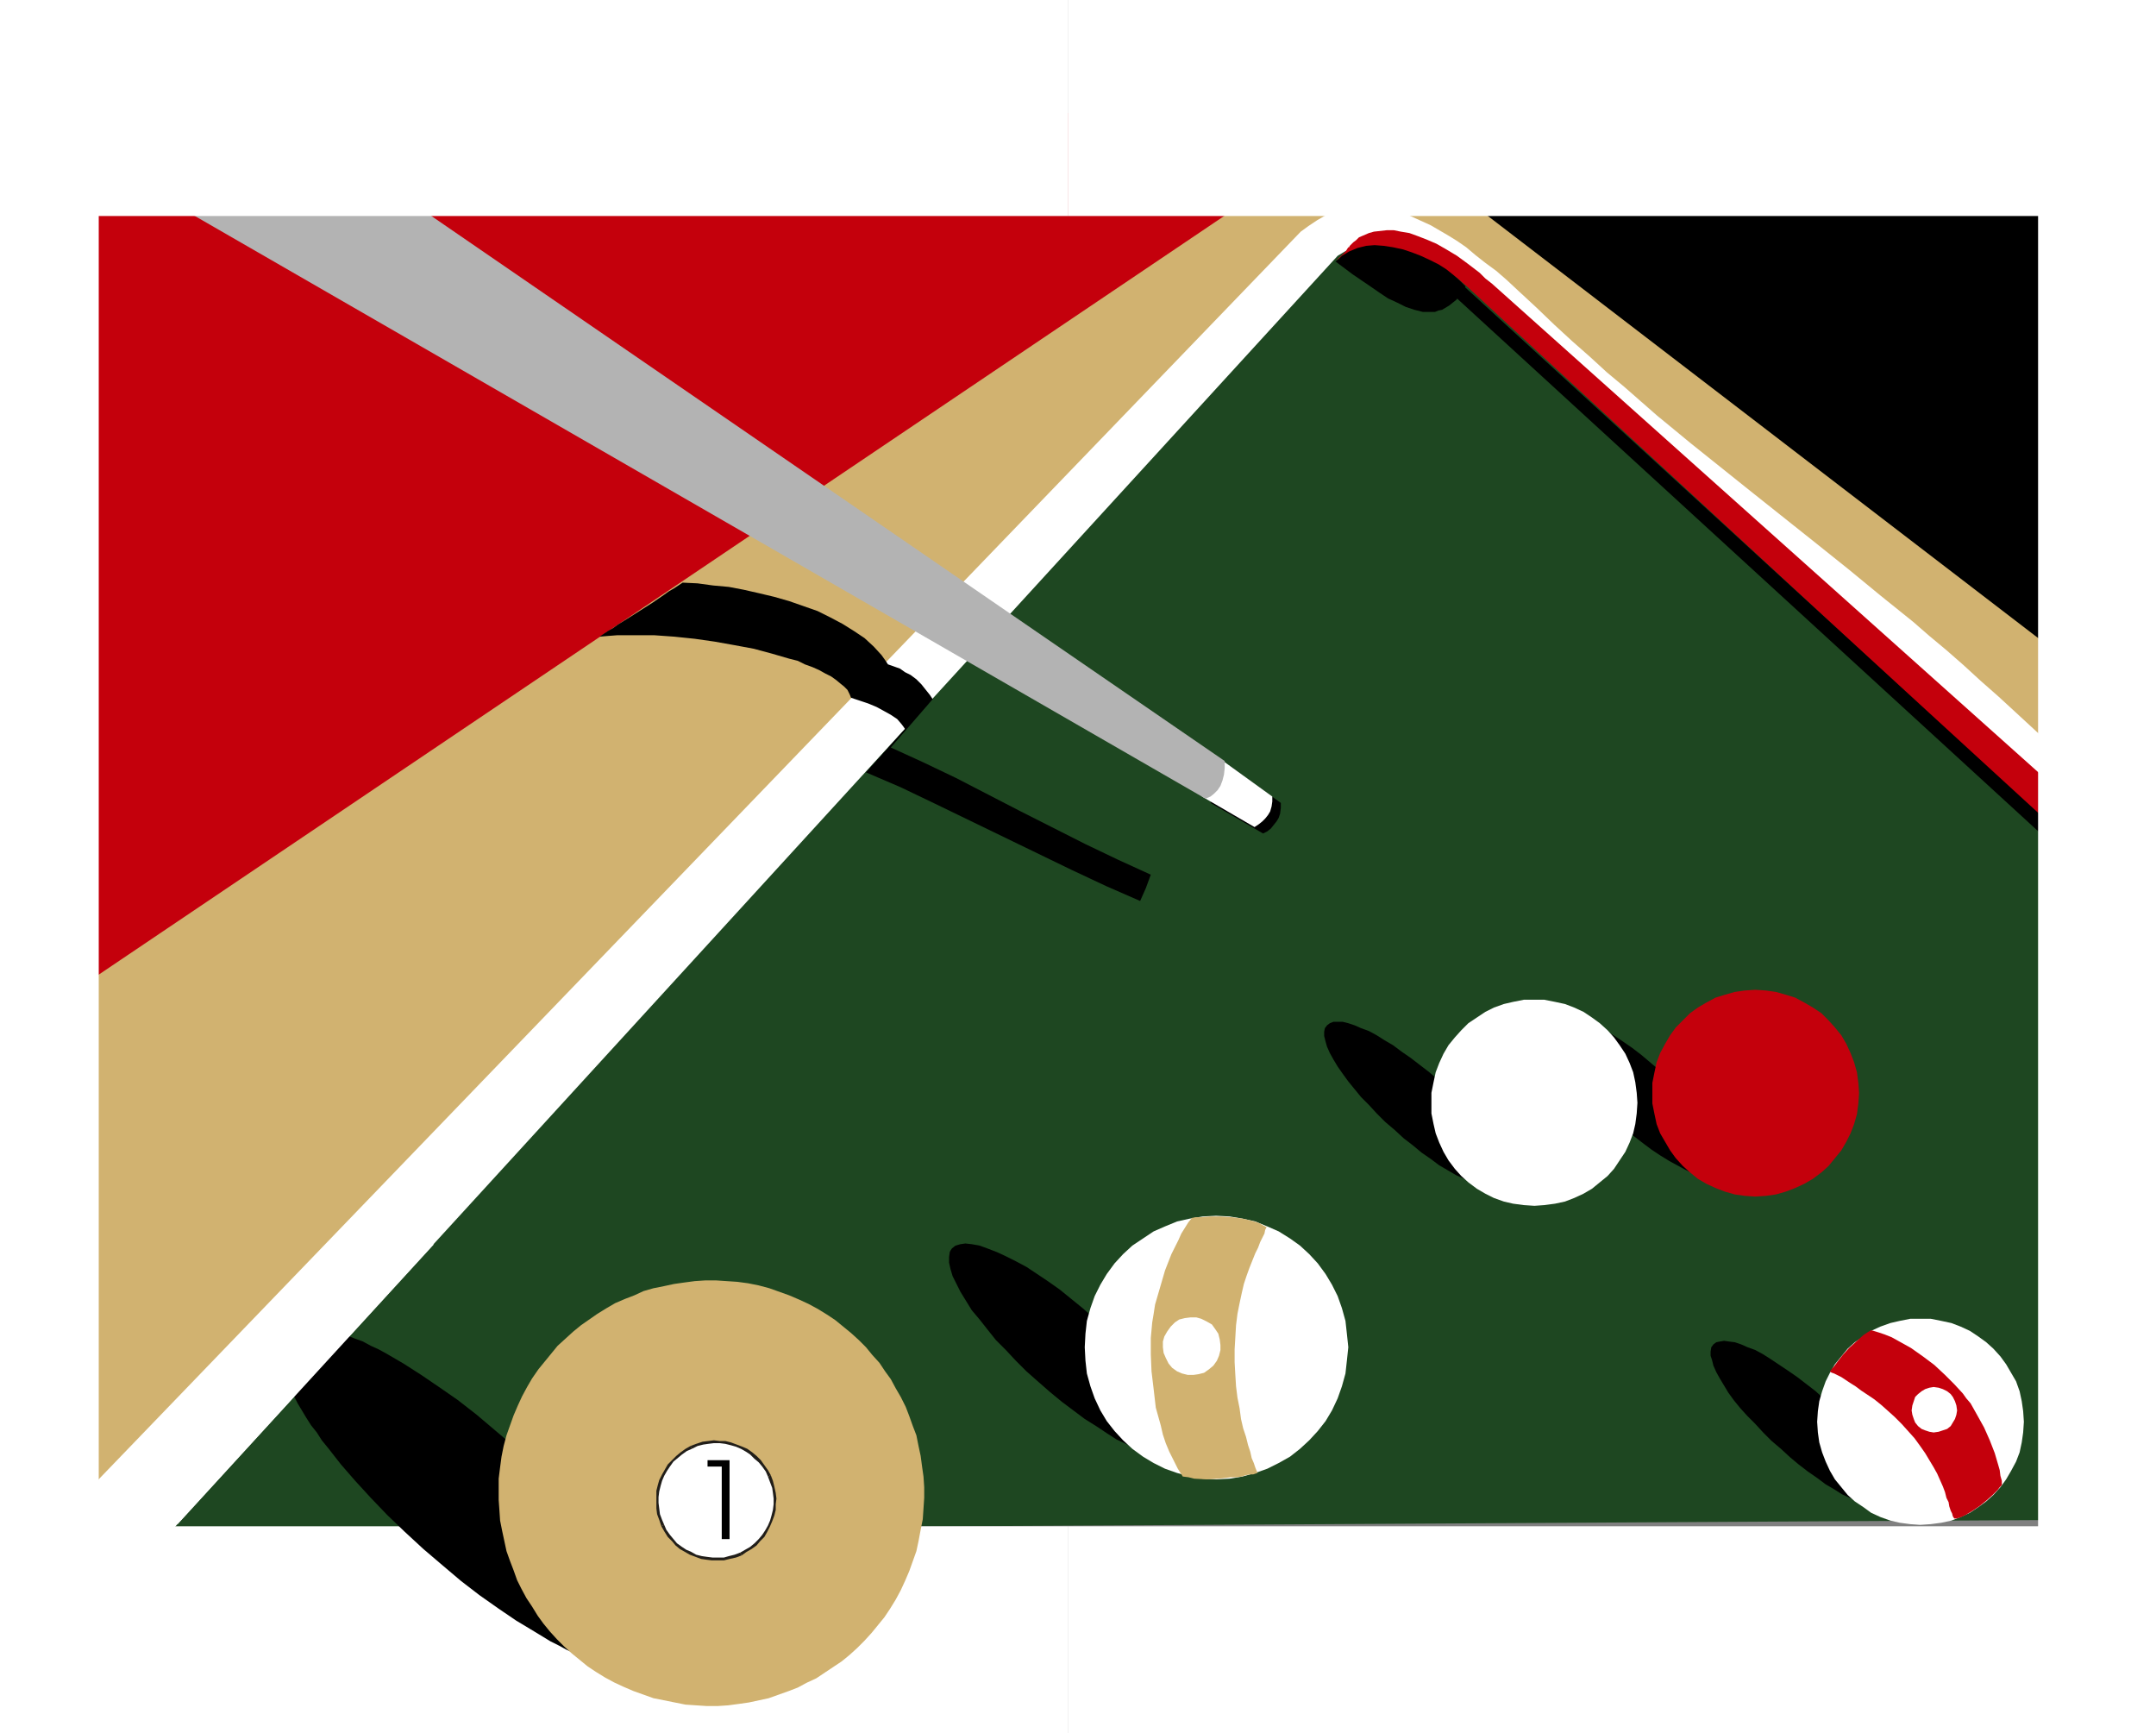
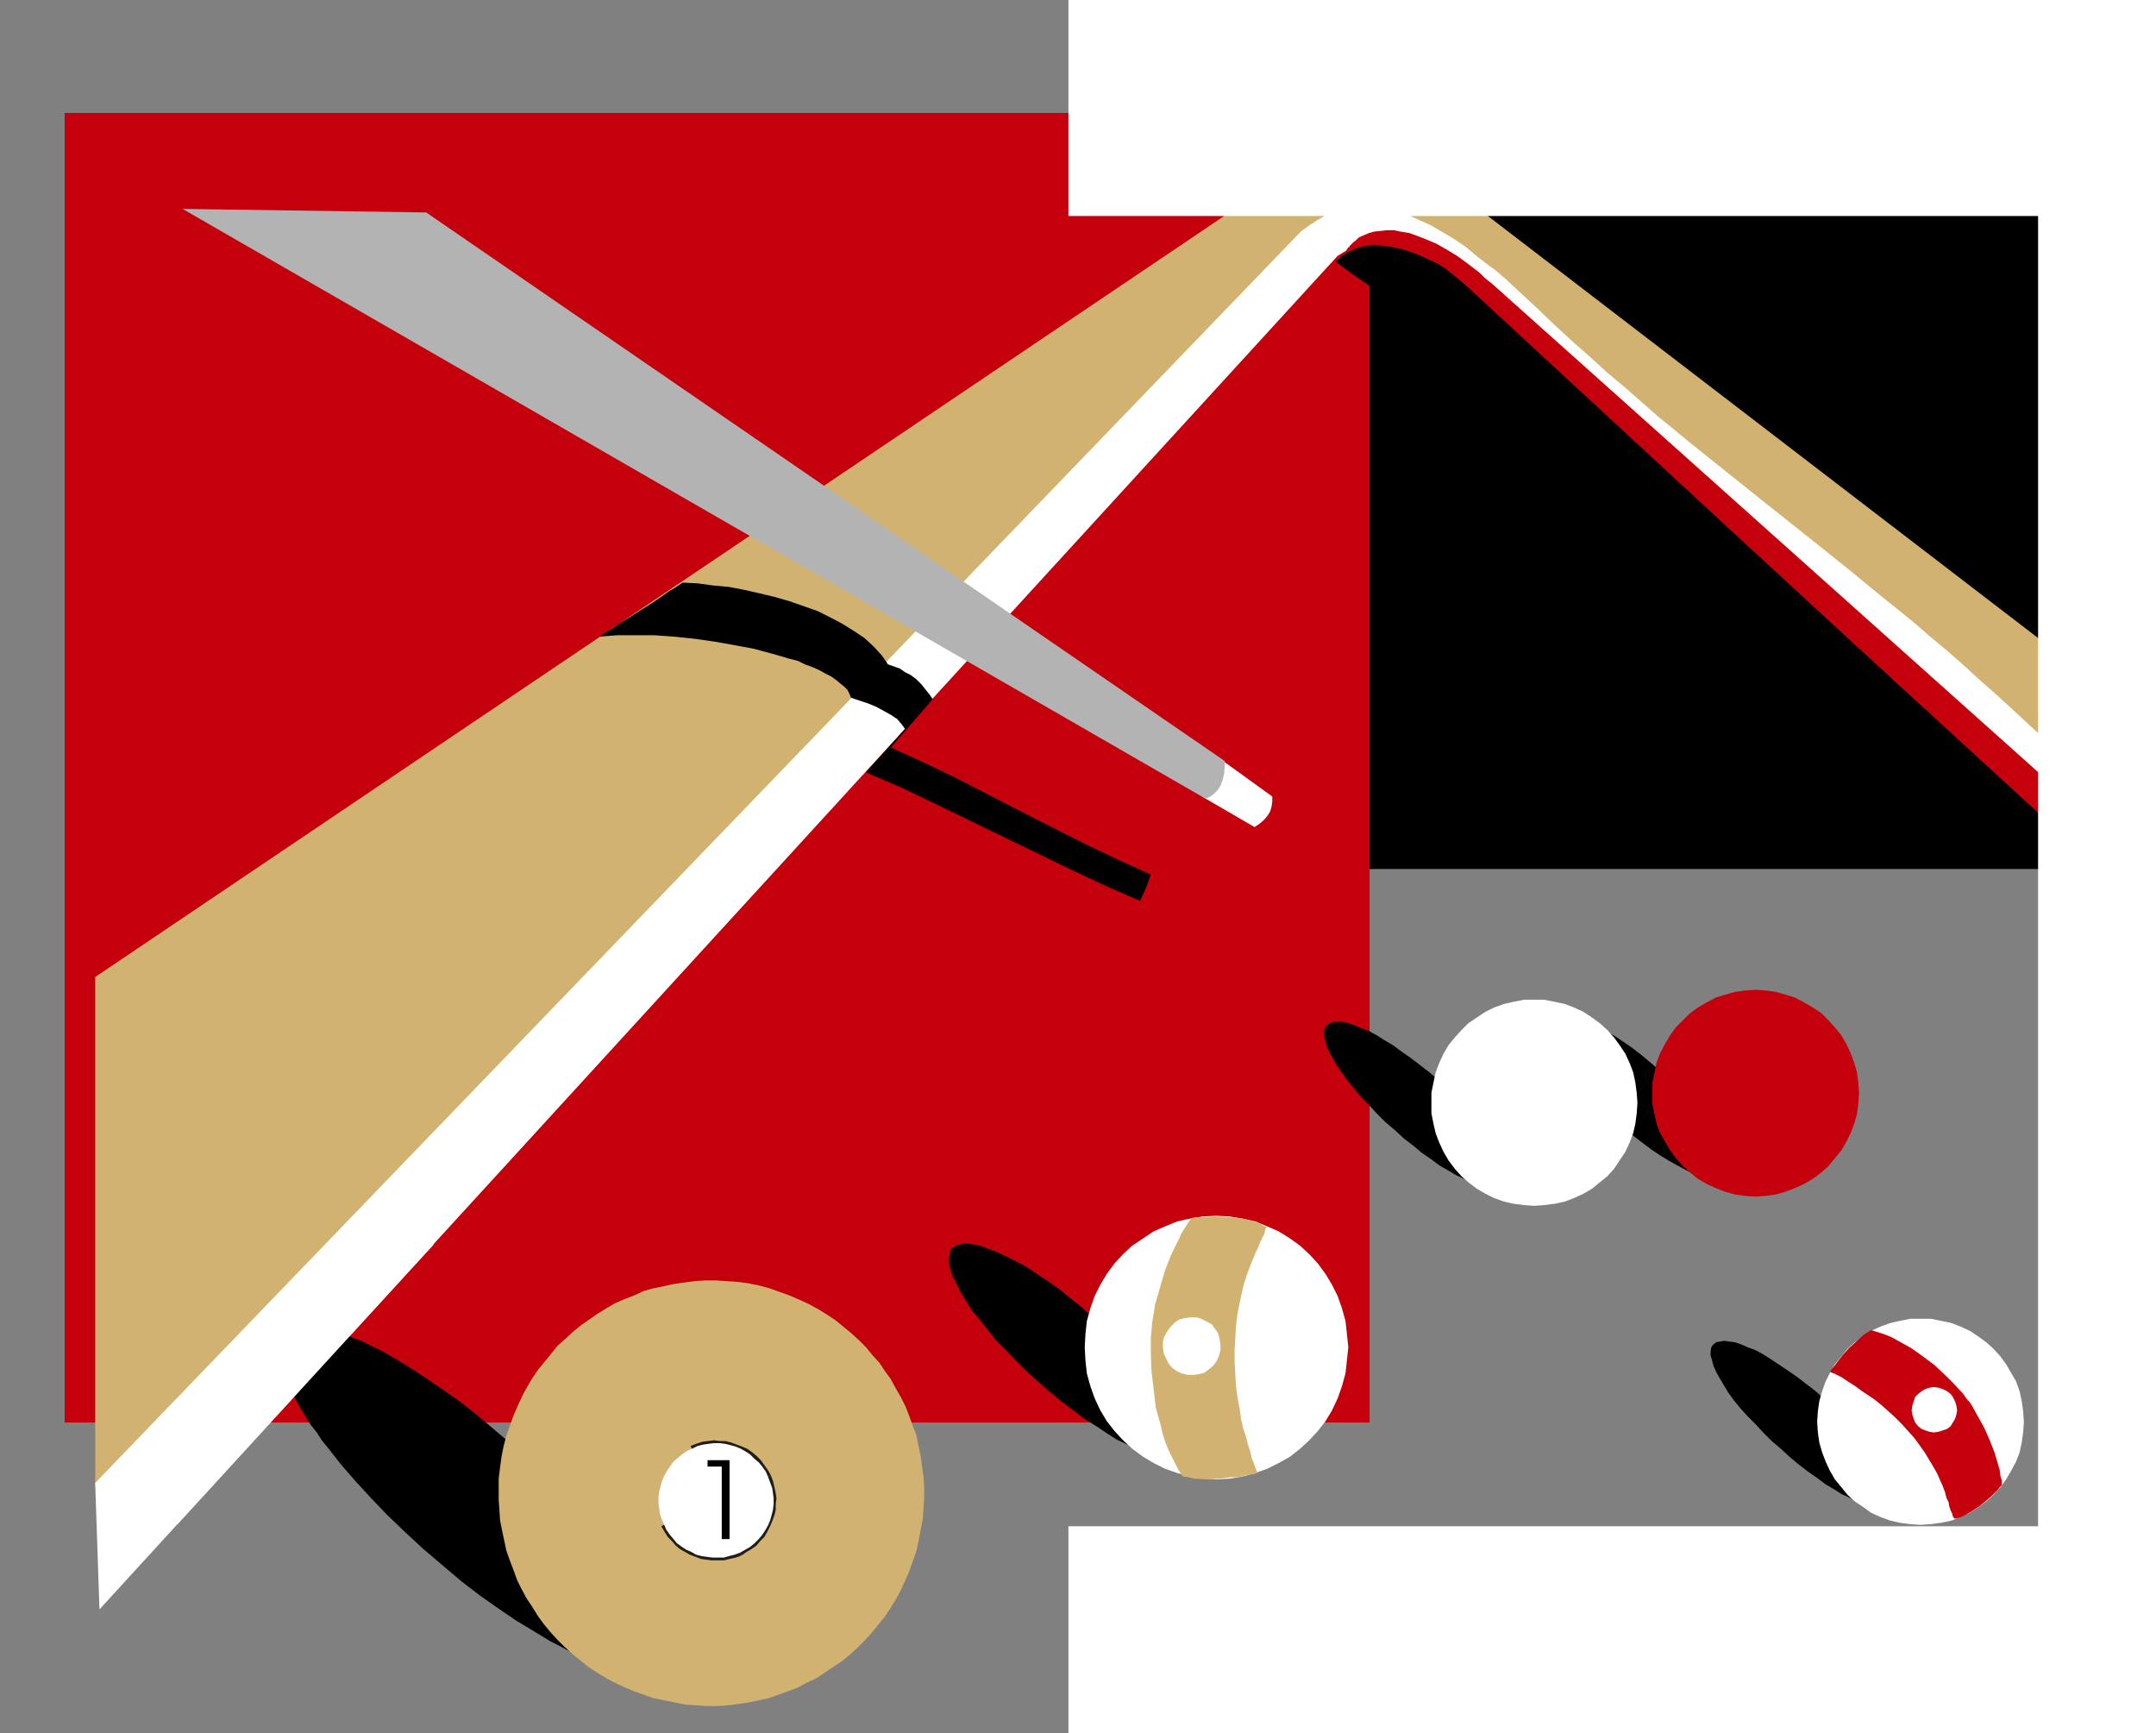
<svg xmlns="http://www.w3.org/2000/svg" xmlns:ns1="http://sodipodi.sourceforge.net/DTD/sodipodi-0.dtd" xmlns:ns2="http://www.inkscape.org/namespaces/inkscape" version="1.0" width="129.766mm" height="104.283mm" id="svg35" ns1:docname="Equipment 09.wmf">
  <rect width="100%" height="100%" fill="#808080" stroke="none" />
  <ns1:namedview id="namedview35" pagecolor="#ffffff" bordercolor="#000000" borderopacity="0.25" ns2:showpageshadow="2" ns2:pageopacity="0.0" ns2:pagecheckerboard="0" ns2:deskcolor="#d1d1d1" ns2:document-units="mm" />
  <defs id="defs1">
    <pattern id="WMFhbasepattern" patternUnits="userSpaceOnUse" width="6" height="6" x="0" y="0" />
  </defs>
  <path style="fill:#000000;fill-opacity:1;fill-rule:evenodd;stroke:none" d="M 480.759,25.694 V 197.635 H 309.464 V 25.694 Z" id="path1" />
  <path style="fill:#c4000c;fill-opacity:1;fill-rule:evenodd;stroke:none" d="M 311.564,25.694 V 323.52 H 14.706 V 25.694 Z" id="path2" />
-   <path style="fill:#1e4721;fill-opacity:1;fill-rule:evenodd;stroke:none" d="M 472.195,153.195 327.724,48.156 289.102,48.318 16.16,253.063 l 2.101,95.181 452.803,-2.586 z" id="path3" />
  <path style="fill:#d1b270;fill-opacity:1;fill-rule:evenodd;stroke:none" d="M 21.654,222.198 289.264,41.854 327.724,40.884 467.023,147.701 v 23.109 L 336.289,60.115 l -1.293,-1.131 -1.454,-1.293 -1.454,-1.293 -1.778,-1.454 -1.939,-1.293 -1.939,-1.131 -2.101,-1.131 -2.262,-0.97 -2.262,-0.808 -2.424,-0.646 -2.424,-0.323 -2.424,-0.162 -2.586,0.162 -1.454,0.162 -1.293,0.485 -1.293,0.323 -1.293,0.485 -1.454,0.646 -1.293,0.808 L 21.654,338.064 Z" id="path4" />
  <path style="fill:#ffffff;fill-opacity:1;fill-rule:evenodd;stroke:none" d="m 21.654,337.256 0.97,28.765 281.668,-307.845 2.424,-1.454 2.424,-0.97 2.262,-0.646 2.424,-0.485 h 2.262 l 2.262,0.162 2.262,0.485 2.262,0.646 2.262,0.97 2.101,1.131 2.101,1.293 2.101,1.616 2.101,1.616 1.939,1.939 1.939,2.101 1.939,2.101 126.533,110.857 1.131,-9.696 -4.202,-3.878 -4.202,-3.878 -4.04,-3.717 -4.04,-3.555 -3.878,-3.555 -3.878,-3.394 -3.878,-3.232 -3.717,-3.232 -7.434,-5.979 -7.272,-5.979 -7.272,-5.818 -7.11,-5.656 -7.11,-5.656 -7.272,-5.818 -7.272,-5.818 -7.434,-6.141 -3.717,-3.232 -3.878,-3.394 -3.878,-3.232 -3.878,-3.555 -4.04,-3.555 -4.04,-3.717 -4.04,-3.878 -4.363,-4.04 -2.424,-2.262 -2.424,-2.101 -2.424,-1.778 -2.262,-1.778 -2.101,-1.778 -2.101,-1.454 -2.101,-1.293 -1.939,-1.131 -1.939,-1.131 -1.778,-0.808 -1.778,-0.808 -1.778,-0.808 -1.616,-0.485 -1.616,-0.485 -1.454,-0.485 -1.454,-0.162 -1.454,-0.162 -1.454,-0.162 h -1.293 l -1.293,0.162 -2.424,0.323 -2.262,0.808 -2.262,0.808 -1.939,1.131 -1.939,1.293 -1.778,1.293 z" id="path5" />
  <path style="fill:#c4000c;fill-opacity:1;fill-rule:evenodd;stroke:none" d="M 464.599,176.465 339.36,64.478 l -1.454,-1.131 -1.293,-1.293 -2.747,-2.101 -2.424,-1.778 -2.424,-1.454 -2.262,-1.293 -2.262,-0.97 -2.101,-0.808 -1.778,-0.646 -1.939,-0.323 -1.616,-0.323 h -1.616 l -1.454,0.162 -1.454,0.162 -1.131,0.323 -1.131,0.485 -1.131,0.485 -0.646,0.646 -0.646,0.485 -0.485,0.485 -0.323,0.323 -0.162,0.323 h -0.162 l -0.323,0.485 -0.162,0.323 -0.162,0.162 -0.323,0.323 -0.323,0.323 -0.646,0.646 -0.808,0.646 1.616,-0.808 1.778,-0.485 1.939,-0.323 2.101,-0.162 h 2.101 l 2.262,0.162 2.101,0.323 2.262,0.485 2.101,0.485 2.101,0.646 1.939,0.808 1.939,0.97 1.778,0.97 1.454,0.97 1.293,1.131 1.131,0.97 L 465.731,187.131 Z" id="path6" />
-   <path style="fill:#000000;fill-opacity:1;fill-rule:evenodd;stroke:none" d="m 279.729,174.203 11.635,8.403 v 1.131 l -0.162,1.293 -0.323,0.97 -0.485,0.808 -0.646,0.808 -0.646,0.808 -0.808,0.646 -0.97,0.485 -11.958,-6.949 z" id="path7" />
  <path style="fill:#ffffff;fill-opacity:1;fill-rule:evenodd;stroke:none" d="m 277.79,172.749 11.635,8.403 v 1.131 l -0.162,1.131 -0.323,1.131 -0.485,0.808 -0.646,0.808 -0.646,0.646 -0.808,0.646 -0.97,0.646 -11.958,-6.949 z" id="path8" />
-   <path style="fill:#b3b3b3;fill-opacity:1;fill-rule:evenodd;stroke:none" d="M 96.96,48.318 278.598,173.072 v 1.616 l -0.162,1.454 -0.323,1.293 -0.485,1.293 -0.646,0.97 -0.808,0.808 -0.808,0.646 -1.131,0.485 L 41.531,47.51 Z" id="path9" />
+   <path style="fill:#b3b3b3;fill-opacity:1;fill-rule:evenodd;stroke:none" d="M 96.96,48.318 278.598,173.072 v 1.616 l -0.162,1.454 -0.323,1.293 -0.485,1.293 -0.646,0.97 -0.808,0.808 -0.808,0.646 -1.131,0.485 L 41.531,47.51 " id="path9" />
  <path style="fill:#000000;fill-opacity:1;fill-rule:evenodd;stroke:none" d="m 327.24,245.63 1.939,1.939 2.101,1.939 1.778,1.778 1.778,1.939 1.454,1.778 1.454,1.778 1.293,1.778 1.131,1.616 0.97,1.616 0.808,1.454 0.485,1.293 0.485,1.293 0.162,1.131 0.162,0.97 -0.323,0.808 -0.323,0.808 -0.646,0.485 -0.808,0.162 -0.97,0.162 -1.131,-0.162 -1.293,-0.162 -1.454,-0.485 -1.616,-0.646 -1.616,-0.808 -1.778,-0.808 -1.939,-1.131 -1.939,-1.131 -1.939,-1.454 -2.101,-1.454 -1.939,-1.616 -2.101,-1.616 -2.101,-1.939 -2.101,-1.778 -1.939,-1.939 -1.778,-1.939 -1.778,-1.778 -1.454,-1.778 -1.454,-1.778 -1.293,-1.778 -1.131,-1.616 -0.97,-1.616 -0.808,-1.454 -0.646,-1.454 -0.323,-1.131 -0.323,-1.293 v -0.97 l 0.162,-0.808 0.485,-0.646 0.646,-0.485 0.808,-0.323 h 0.97 1.131 l 1.293,0.323 1.454,0.485 1.454,0.646 1.778,0.646 1.778,0.97 1.778,1.131 1.939,1.131 1.939,1.454 2.101,1.454 2.101,1.616 2.101,1.616 z" id="path10" />
  <path style="fill:#000000;fill-opacity:1;fill-rule:evenodd;stroke:none" d="m 415.15,318.349 1.939,1.778 1.939,1.939 1.939,1.939 1.616,1.778 1.616,1.778 1.454,1.778 1.293,1.778 0.97,1.616 1.131,1.616 0.646,1.454 0.646,1.454 0.485,1.131 0.162,1.131 v 1.131 l -0.162,0.646 -0.323,0.808 -0.646,0.485 -0.808,0.323 h -1.131 -0.97 l -1.454,-0.323 -1.293,-0.485 -1.616,-0.646 -1.778,-0.808 -1.778,-0.808 -1.778,-1.131 -1.939,-1.131 -1.939,-1.454 -2.101,-1.454 -2.101,-1.616 -1.939,-1.616 -2.101,-1.939 -2.101,-1.778 -1.939,-1.939 -1.778,-1.939 -1.778,-1.778 -1.616,-1.778 -1.454,-1.778 -1.293,-1.778 -0.97,-1.616 -0.97,-1.616 -0.808,-1.454 -0.646,-1.454 -0.323,-1.293 -0.323,-0.97 v -0.97 l 0.162,-0.97 0.485,-0.646 0.646,-0.485 0.808,-0.162 0.97,-0.162 1.131,0.162 1.293,0.162 1.454,0.485 1.454,0.646 1.778,0.646 1.778,0.97 1.778,1.131 1.939,1.293 1.939,1.293 2.101,1.454 2.101,1.616 2.101,1.616 z" id="path11" />
  <path style="fill:#000000;fill-opacity:1;fill-rule:evenodd;stroke:none" d="m 377.659,243.529 1.939,1.939 1.939,1.778 1.778,1.939 1.778,1.778 1.454,1.939 1.616,1.778 1.131,1.616 1.131,1.778 0.97,1.616 0.808,1.454 0.646,1.293 0.323,1.293 0.323,1.131 v 0.97 l -0.162,0.808 -0.485,0.646 -0.646,0.485 -0.808,0.323 -0.97,0.162 -1.131,-0.162 -1.293,-0.323 -1.454,-0.323 -1.616,-0.646 -1.616,-0.808 -1.778,-0.97 -1.778,-0.97 -2.101,-1.293 -1.939,-1.293 -1.939,-1.454 -2.101,-1.616 -2.101,-1.616 -2.101,-1.939 -1.939,-1.778 -2.101,-1.939 -1.778,-1.939 -1.778,-1.778 -1.454,-1.778 -1.454,-1.778 -1.293,-1.778 -1.131,-1.616 -0.97,-1.616 -0.808,-1.454 -0.485,-1.454 -0.485,-1.293 -0.162,-1.131 v -0.97 l 0.162,-0.808 0.323,-0.646 0.646,-0.485 0.808,-0.323 h 0.97 1.131 l 1.293,0.323 1.454,0.485 1.616,0.646 1.616,0.646 1.778,0.97 1.939,1.131 1.939,1.131 1.939,1.293 2.101,1.454 2.101,1.616 2.101,1.778 z" id="path12" />
  <path style="fill:#000000;fill-opacity:1;fill-rule:evenodd;stroke:none" d="m 249.025,299.927 2.586,2.424 2.424,2.262 2.424,2.424 2.101,2.424 2.101,2.262 1.778,2.262 1.616,2.262 1.454,2.101 1.131,1.939 0.97,1.939 0.808,1.778 0.646,1.616 0.162,1.454 0.162,1.293 -0.323,0.97 -0.323,0.485 -0.162,0.323 -0.485,0.485 -0.323,0.162 -0.97,0.323 -1.293,0.162 -1.454,-0.162 -1.778,-0.323 -1.778,-0.485 -1.939,-0.808 -2.101,-0.97 -2.424,-1.131 -2.262,-1.454 -2.424,-1.616 -2.586,-1.616 -2.586,-1.939 -2.586,-1.939 -2.747,-2.262 -2.586,-2.262 -2.747,-2.424 -2.424,-2.424 -2.262,-2.424 -2.262,-2.262 -1.939,-2.424 -1.778,-2.262 -1.778,-2.101 -1.293,-2.101 -1.293,-2.101 -0.97,-1.939 -0.808,-1.616 -0.485,-1.616 -0.323,-1.454 v -1.293 l 0.162,-1.131 0.162,-0.323 0.323,-0.485 0.808,-0.646 1.131,-0.323 1.131,-0.162 1.454,0.162 1.778,0.323 1.778,0.646 2.101,0.808 2.101,0.97 2.262,1.131 2.424,1.293 2.424,1.616 2.424,1.616 2.747,1.939 2.586,2.101 2.586,2.101 z" id="path13" />
  <path style="fill:#ffffff;fill-opacity:1;fill-rule:evenodd;stroke:none" d="m 372.488,250.801 -0.162,2.424 -0.323,2.424 -0.485,2.101 -0.808,2.101 -0.97,2.101 -1.293,1.939 -1.293,1.939 -1.454,1.616 -1.778,1.454 -1.778,1.454 -1.939,1.131 -2.101,0.97 -2.101,0.808 -2.262,0.485 -2.424,0.323 -2.262,0.162 -2.424,-0.162 -2.424,-0.323 -2.101,-0.485 -2.262,-0.808 -1.939,-0.97 -1.939,-1.131 -1.939,-1.454 -1.616,-1.454 -1.454,-1.616 -1.454,-1.939 -1.131,-1.939 -0.97,-2.101 -0.808,-2.101 -0.485,-2.101 -0.485,-2.424 v -2.424 -2.262 l 0.485,-2.424 0.485,-2.262 0.808,-2.101 0.97,-2.101 1.131,-1.939 1.454,-1.778 1.454,-1.616 1.616,-1.616 1.939,-1.293 1.939,-1.293 1.939,-0.97 2.262,-0.808 2.101,-0.485 2.424,-0.485 h 2.424 2.262 l 2.424,0.485 2.262,0.485 2.101,0.808 2.101,0.97 1.939,1.293 1.778,1.293 1.778,1.616 1.454,1.616 1.293,1.778 1.293,1.939 0.97,2.101 0.808,2.101 0.485,2.262 0.323,2.424 z" id="path14" />
  <path style="fill:#ffffff;fill-opacity:1;fill-rule:evenodd;stroke:none" d="m 460.398,323.358 -0.162,2.424 -0.323,2.262 -0.485,2.262 -0.808,2.101 -1.131,2.101 -1.131,1.939 -1.293,1.778 -1.616,1.778 -1.616,1.454 -1.778,1.293 -1.939,1.293 -2.101,0.97 -2.101,0.808 -2.262,0.485 -2.424,0.323 -2.424,0.162 -2.262,-0.162 -2.424,-0.323 -2.101,-0.485 -2.262,-0.808 -2.101,-0.97 -1.778,-1.293 -1.939,-1.293 -1.616,-1.454 -1.454,-1.778 -1.454,-1.778 -1.131,-1.939 -0.97,-2.101 -0.808,-2.101 -0.646,-2.262 -0.323,-2.262 -0.162,-2.424 0.162,-2.424 0.323,-2.262 0.646,-2.262 0.808,-2.262 0.97,-1.939 1.131,-1.939 1.454,-1.778 1.454,-1.778 1.616,-1.454 1.939,-1.293 1.778,-1.293 2.101,-0.97 2.262,-0.808 2.101,-0.485 2.424,-0.485 h 2.262 2.424 l 2.424,0.485 2.262,0.485 2.101,0.808 2.101,0.97 1.939,1.293 1.778,1.293 1.616,1.454 1.616,1.778 1.293,1.778 1.131,1.939 1.131,1.939 0.808,2.262 0.485,2.262 0.323,2.262 z" id="path15" />
  <path style="fill:#c4000c;fill-opacity:1;fill-rule:evenodd;stroke:none" d="m 422.907,248.538 -0.162,2.424 -0.323,2.424 -0.646,2.262 -0.808,2.101 -0.97,1.939 -1.131,1.939 -1.454,1.778 -1.454,1.778 -1.616,1.454 -1.939,1.454 -1.939,1.131 -2.101,0.97 -2.101,0.808 -2.262,0.646 -2.262,0.323 -2.424,0.162 -2.424,-0.162 -2.262,-0.323 -2.262,-0.646 -2.101,-0.808 -2.101,-0.97 -1.939,-1.131 -1.778,-1.454 -1.616,-1.454 -1.616,-1.778 -1.293,-1.778 -1.131,-1.939 -1.131,-1.939 -0.808,-2.101 -0.485,-2.262 -0.485,-2.424 v -2.424 -2.262 l 0.485,-2.424 0.485,-2.262 0.808,-2.101 1.131,-2.101 1.131,-1.939 1.293,-1.778 1.616,-1.616 1.616,-1.616 1.778,-1.293 1.939,-1.131 2.101,-1.131 2.101,-0.646 2.262,-0.646 2.262,-0.323 2.424,-0.162 2.424,0.162 2.262,0.323 2.262,0.646 2.101,0.646 2.101,1.131 1.939,1.131 1.939,1.293 1.616,1.616 1.454,1.616 1.454,1.778 1.131,1.939 0.97,2.101 0.808,2.101 0.646,2.262 0.323,2.424 z" id="path16" />
  <path style="fill:#ffffff;fill-opacity:1;fill-rule:evenodd;stroke:none" d="m 306.716,306.391 -0.323,3.07 -0.323,2.909 -0.808,2.909 -0.97,2.747 -1.293,2.747 -1.454,2.424 -1.778,2.262 -1.939,2.101 -2.101,1.939 -2.262,1.778 -2.586,1.454 -2.586,1.293 -2.747,0.97 -2.909,0.808 -2.909,0.485 -3.07,0.162 -3.07,-0.162 -2.909,-0.485 -2.909,-0.808 -2.747,-0.97 -2.586,-1.293 -2.424,-1.454 -2.424,-1.778 -2.101,-1.939 -1.939,-2.101 -1.778,-2.262 -1.454,-2.424 -1.293,-2.747 -0.97,-2.747 -0.808,-2.909 -0.323,-2.909 -0.162,-3.07 0.162,-3.07 0.323,-2.909 0.808,-2.909 0.97,-2.747 1.293,-2.586 1.454,-2.424 1.778,-2.424 1.939,-2.101 2.101,-1.939 2.424,-1.616 2.424,-1.616 2.586,-1.131 2.747,-1.131 2.909,-0.646 2.909,-0.485 3.07,-0.162 3.07,0.162 2.909,0.485 2.909,0.646 2.747,1.131 2.586,1.131 2.586,1.616 2.262,1.616 2.101,1.939 1.939,2.101 1.778,2.424 1.454,2.424 1.293,2.586 0.97,2.747 0.808,2.909 0.323,2.909 z" id="path17" />
  <path style="fill:#000000;fill-opacity:1;fill-rule:evenodd;stroke:none" d="m 303.808,59.468 1.939,1.454 1.939,1.454 4.04,2.747 2.101,1.454 1.939,1.293 2.101,0.97 1.939,0.97 1.939,0.646 1.939,0.485 h 0.808 0.97 0.97 l 0.808,-0.323 0.808,-0.162 0.808,-0.485 0.808,-0.485 0.808,-0.646 0.808,-0.646 0.808,-0.97 0.646,-0.97 0.646,-1.131 -1.293,-1.293 -1.454,-1.293 -1.616,-1.293 -1.778,-1.131 -1.939,-0.97 -2.101,-0.97 -2.101,-0.808 -1.939,-0.646 -2.262,-0.485 -2.101,-0.323 -2.101,-0.162 -1.939,0.162 -1.939,0.485 -1.939,0.808 -0.808,0.485 -0.808,0.485 -0.646,0.646 z" id="path18" />
  <path style="fill:#000000;fill-opacity:1;fill-rule:evenodd;stroke:none" d="m 333.057,65.124 132.189,121.199 -0.162,4.04 L 329.502,66.094 Z" id="path19" />
  <path style="fill:#c4000c;fill-opacity:1;fill-rule:evenodd;stroke:none" d="m 416.281,311.885 v 0 l 0.162,-0.162 0.323,-0.485 0.323,-0.323 0.485,-0.646 0.485,-0.646 1.131,-1.454 1.454,-1.616 1.616,-1.454 1.616,-1.454 0.97,-0.646 0.808,-0.485 1.616,0.485 1.454,0.485 1.616,0.646 1.454,0.808 2.909,1.616 2.747,1.939 2.586,1.939 2.424,2.262 2.101,2.101 1.939,2.101 0.808,1.131 0.97,1.131 1.454,2.586 1.616,2.909 1.293,2.909 1.131,2.909 0.808,2.747 0.323,1.131 0.162,1.293 0.323,1.131 v 0.97 l -0.485,0.485 -0.485,0.646 -1.131,1.131 -1.454,1.293 -1.616,1.293 -1.454,0.97 -1.616,0.97 -0.646,0.323 -0.808,0.323 -0.646,0.162 h -0.485 l -0.323,-0.485 -0.162,-0.646 -0.323,-0.646 -0.323,-0.97 -0.162,-0.97 -0.485,-0.97 -0.323,-1.293 -0.485,-1.293 -0.646,-1.454 -0.646,-1.454 -0.808,-1.454 -0.97,-1.616 -0.97,-1.616 -1.131,-1.616 -1.293,-1.778 -1.454,-1.616 -1.454,-1.616 -1.616,-1.616 -1.616,-1.454 -1.454,-1.293 -1.616,-1.293 -1.454,-0.97 -1.454,-0.97 -1.293,-0.97 -1.293,-0.808 -0.97,-0.646 -0.97,-0.646 -0.97,-0.485 -0.646,-0.323 -0.485,-0.162 -0.323,-0.162 z" id="path20" />
  <path style="fill:#d1b270;fill-opacity:1;fill-rule:evenodd;stroke:none" d="m 286.032,334.994 v 0 l -0.485,0.162 -0.485,0.162 h -0.646 l -0.97,0.162 -0.97,0.323 -1.131,0.162 h -1.293 l -2.747,0.323 -2.747,0.162 -2.909,-0.162 -1.293,-0.323 -1.293,-0.162 -1.131,-1.778 -0.97,-1.939 -0.97,-1.939 -0.808,-1.939 -0.646,-1.939 -0.485,-2.101 -1.131,-4.04 -0.485,-4.202 -0.485,-4.04 -0.162,-3.878 v -3.717 l 0.162,-1.778 0.162,-1.778 0.323,-1.939 0.323,-2.101 1.131,-3.878 1.131,-3.878 1.454,-3.717 0.808,-1.616 0.808,-1.616 0.646,-1.454 0.808,-1.293 0.808,-1.293 0.808,-0.97 0.97,-0.162 h 0.97 l 2.262,-0.162 h 2.262 l 2.586,0.162 2.424,0.323 2.101,0.485 1.131,0.323 0.808,0.323 0.808,0.485 0.646,0.323 -0.323,0.646 -0.162,0.808 -0.485,0.97 -0.485,0.97 -0.485,1.293 -0.646,1.293 -0.646,1.616 -0.646,1.616 -0.646,1.778 -0.646,1.939 -0.485,2.101 -0.485,2.262 -0.485,2.424 -0.323,2.586 -0.162,2.747 -0.162,2.747 v 2.909 l 0.162,2.909 0.162,2.586 0.323,2.586 0.485,2.424 0.323,2.424 0.485,2.101 0.646,1.939 0.485,1.939 0.485,1.454 0.323,1.454 0.485,1.131 0.323,0.97 0.323,0.808 0.162,0.323 z" id="path21" />
  <path style="fill:#ffffff;fill-opacity:1;fill-rule:evenodd;stroke:none" d="m 445.207,320.773 -0.162,0.97 -0.323,0.97 -0.485,0.808 -0.485,0.808 -0.808,0.646 -0.97,0.323 -0.97,0.323 -1.131,0.162 -0.97,-0.162 -0.97,-0.323 -0.808,-0.323 -0.808,-0.646 -0.646,-0.808 -0.323,-0.808 -0.323,-0.97 -0.162,-0.97 0.162,-1.131 0.323,-0.97 0.323,-0.97 0.646,-0.646 0.808,-0.646 0.808,-0.485 0.97,-0.323 0.97,-0.162 1.131,0.162 0.97,0.323 0.97,0.485 0.808,0.646 0.485,0.646 0.485,0.97 0.323,0.97 z" id="path22" />
  <path style="fill:#ffffff;fill-opacity:1;fill-rule:evenodd;stroke:none" d="m 266.317,301.704 0.97,-0.97 0.97,-0.646 1.293,-0.323 1.293,-0.162 h 1.293 l 1.131,0.323 1.293,0.646 1.131,0.646 0.808,1.131 0.646,0.97 0.323,1.293 0.162,1.293 v 1.131 l -0.323,1.293 -0.485,1.131 -0.808,1.131 -0.97,0.808 -1.131,0.808 -1.293,0.323 -1.131,0.162 h -1.293 l -1.293,-0.323 -1.131,-0.485 -1.131,-0.808 -0.808,-0.97 -0.646,-1.293 -0.485,-1.131 -0.162,-1.293 v -1.293 l 0.323,-1.131 0.646,-1.131 z" id="path23" />
  <path style="fill:#000000;fill-opacity:1;fill-rule:evenodd;stroke:none" d="m 136.39,144.792 1.939,-0.162 2.101,-0.162 h 4.04 4.363 l 4.525,0.323 4.686,0.485 4.525,0.646 4.525,0.808 4.363,0.808 4.202,1.131 3.878,1.131 1.939,0.485 1.616,0.808 1.778,0.646 1.454,0.646 1.454,0.808 1.293,0.646 1.131,0.808 0.97,0.808 0.808,0.646 0.808,0.808 0.485,0.97 0.323,0.808 3.878,1.293 1.939,0.808 1.778,0.97 1.454,0.808 1.454,0.97 0.97,1.131 0.485,0.646 0.323,0.485 -8.888,9.857 7.918,3.394 7.757,3.717 31.027,15.029 7.918,3.717 7.757,3.394 1.293,-2.909 1.131,-3.07 -7.434,-3.394 -7.434,-3.555 -14.706,-7.434 -14.706,-7.595 -7.434,-3.555 -7.434,-3.394 9.534,-10.989 -0.646,-0.97 -0.646,-0.808 -1.293,-1.616 -1.131,-1.131 -1.293,-0.97 -1.293,-0.646 -1.131,-0.808 -2.747,-0.97 -0.646,-0.97 -0.808,-1.131 -1.778,-1.939 -2.101,-1.939 -2.424,-1.616 -2.586,-1.616 -2.747,-1.454 -2.909,-1.454 -3.232,-1.131 -3.232,-1.131 -3.394,-0.97 -3.394,-0.808 -3.555,-0.808 -3.394,-0.646 -3.555,-0.323 -3.555,-0.485 -3.394,-0.162 -0.97,0.646 -0.97,0.646 -1.131,0.646 -1.131,0.808 -2.586,1.778 -5.333,3.394 -2.586,1.616 -1.131,0.808 -1.131,0.646 -0.97,0.646 z" id="path24" />
  <path style="fill:#ffffff;fill-opacity:1;fill-rule:evenodd;stroke:none" d="m 243.046,347.113 v 47.025 H 490.455 V 0 H 243.046 V 49.126 H 463.63 V 347.113 Z" id="path25" />
-   <path style="fill:#ffffff;fill-opacity:1;fill-rule:evenodd;stroke:none" d="M 243.046,49.126 V 0 H 0 V 394.139 H 243.046 V 347.113 H 22.462 V 49.126 Z" id="path26" />
  <path style="fill:#000000;fill-opacity:1;fill-rule:evenodd;stroke:none" d="m 116.998,329.014 4.202,3.878 4.04,3.878 3.717,3.878 3.555,3.717 3.232,3.878 2.909,3.555 1.293,1.778 1.293,1.778 1.131,1.778 1.131,1.616 1.131,1.616 0.97,1.616 0.808,1.616 0.808,1.454 0.646,1.454 0.485,1.454 0.485,1.293 0.485,1.293 0.162,1.131 0.323,1.131 v 0.97 0.97 l -0.162,0.97 -0.162,0.808 -0.485,0.808 -0.485,0.646 -0.485,0.485 -0.808,0.485 -0.808,0.323 -0.808,0.323 h -0.97 l -0.97,0.162 -1.293,-0.162 h -1.131 l -1.293,-0.323 -1.293,-0.323 -1.616,-0.323 -1.454,-0.485 -1.616,-0.646 -1.616,-0.646 -1.616,-0.808 -1.778,-0.808 -1.778,-0.97 -1.939,-0.97 -3.717,-2.262 -4.04,-2.424 -4.04,-2.747 -4.363,-3.07 -4.202,-3.232 -4.202,-3.555 -4.363,-3.717 -4.202,-3.878 -4.04,-3.878 -3.717,-3.878 -3.555,-3.878 -3.232,-3.717 -2.909,-3.717 -1.454,-1.778 -1.131,-1.778 -1.293,-1.616 -1.131,-1.778 -0.97,-1.616 -0.97,-1.616 -0.808,-1.616 -0.808,-1.454 -0.646,-1.454 -0.646,-1.293 -0.485,-1.454 -0.323,-1.293 -0.323,-1.131 -0.162,-1.131 v -0.97 -0.97 -0.97 l 0.323,-0.808 0.323,-0.808 0.485,-0.485 0.646,-0.646 0.646,-0.323 0.808,-0.485 0.808,-0.162 0.97,-0.162 h 1.131 1.131 l 1.293,0.162 1.293,0.162 1.293,0.323 1.454,0.485 1.616,0.485 1.454,0.646 1.616,0.646 1.778,0.646 1.778,0.97 1.778,0.808 1.778,0.97 1.939,1.131 1.939,1.131 4.04,2.586 4.04,2.747 4.202,2.909 4.363,3.394 4.202,3.555 z" id="path27" />
  <path style="fill:#d1b270;fill-opacity:1;fill-rule:evenodd;stroke:none" d="m 170.165,291.847 2.424,0.485 2.424,0.646 2.262,0.808 2.262,0.808 2.262,0.97 2.101,0.97 2.101,1.131 2.101,1.293 1.939,1.293 1.778,1.454 1.778,1.454 1.778,1.616 1.616,1.616 1.454,1.778 1.616,1.778 1.293,1.939 1.293,1.778 1.131,2.101 1.131,1.939 1.131,2.262 0.808,2.101 0.808,2.262 0.808,2.101 0.485,2.424 0.485,2.262 0.323,2.424 0.323,2.262 0.162,2.424 v 2.424 l -0.162,2.424 -0.162,2.424 -0.485,2.424 -0.485,2.586 -0.485,2.262 -0.808,2.262 -0.808,2.262 -0.97,2.262 -0.97,2.101 -1.131,2.101 -1.293,2.101 -1.293,1.939 -1.454,1.778 -1.454,1.778 -1.616,1.778 -1.616,1.616 -1.778,1.616 -1.778,1.454 -1.939,1.293 -1.939,1.293 -1.939,1.293 -2.101,0.97 -2.101,1.131 -2.101,0.808 -2.262,0.808 -2.262,0.808 -2.262,0.485 -2.262,0.485 -2.262,0.323 -2.424,0.323 -2.424,0.162 h -2.424 l -2.424,-0.162 -2.424,-0.162 -2.424,-0.485 -2.424,-0.485 -2.424,-0.485 -2.262,-0.808 -2.262,-0.808 -2.262,-0.97 -2.101,-0.97 -2.101,-1.131 -2.101,-1.293 -1.939,-1.293 -1.778,-1.454 -1.778,-1.454 -1.778,-1.616 -1.616,-1.616 -1.616,-1.778 -1.454,-1.778 -1.293,-1.778 -1.293,-2.101 -1.293,-1.939 -1.131,-2.101 -0.97,-1.939 -0.808,-2.262 -0.808,-2.101 -0.808,-2.262 -0.485,-2.262 -0.485,-2.262 -0.485,-2.424 -0.162,-2.424 -0.162,-2.262 v -2.424 -2.424 l 0.323,-2.586 0.323,-2.424 0.485,-2.424 0.646,-2.424 0.808,-2.262 0.808,-2.262 0.97,-2.262 0.97,-2.101 1.131,-2.101 1.131,-1.939 1.454,-2.101 1.454,-1.778 1.454,-1.778 1.454,-1.778 1.778,-1.616 1.778,-1.616 1.778,-1.454 3.717,-2.586 2.101,-1.293 1.939,-1.131 2.262,-0.97 2.101,-0.808 2.101,-0.97 2.262,-0.646 2.424,-0.485 2.262,-0.485 2.262,-0.323 2.424,-0.323 2.424,-0.162 h 2.424 l 2.424,0.162 2.424,0.162 z" id="path28" />
  <path style="fill:#211e19;fill-opacity:1;fill-rule:evenodd;stroke:none" d="m 175.336,335.478 -0.646,-1.131 -0.808,-1.131 -0.808,-1.131 -0.97,-0.97 -0.97,-0.808 -1.131,-0.808 -1.131,-0.485 -1.293,-0.485 -1.293,-0.485 -1.293,-0.323 h -1.293 l -1.293,-0.162 -1.293,0.162 -1.293,0.162 -1.454,0.485 -1.293,0.485 0.646,1.131 1.131,-0.485 1.131,-0.323 1.293,-0.323 h 1.131 1.293 l 1.131,0.162 1.131,0.323 1.293,0.323 0.97,0.485 1.131,0.485 0.97,0.808 0.97,0.646 0.808,0.808 0.808,1.131 0.646,0.97 0.646,1.131 z" id="path29" />
  <path style="fill:#211e19;fill-opacity:1;fill-rule:evenodd;stroke:none" d="m 168.71,353.739 1.131,-0.808 1.131,-0.646 1.131,-0.808 0.808,-0.97 0.97,-0.97 0.646,-1.131 0.646,-1.293 0.485,-1.131 0.485,-1.293 0.323,-1.293 v -1.293 l 0.162,-1.293 -0.162,-1.293 -0.323,-1.454 -0.323,-1.293 -0.485,-1.293 -1.131,0.646 0.485,1.131 0.323,1.131 0.162,1.293 0.162,1.131 v 1.293 l -0.162,1.131 -0.323,1.131 -0.323,1.293 -0.485,0.97 -0.485,1.131 -0.646,0.97 -0.808,0.97 -0.808,0.808 -0.97,0.808 -1.131,0.646 -1.131,0.485 z" id="path30" />
  <path style="fill:#211e19;fill-opacity:1;fill-rule:evenodd;stroke:none" d="m 150.449,347.113 0.646,1.131 0.808,1.293 0.97,0.97 0.808,0.97 0.97,0.808 1.131,0.646 1.131,0.646 1.293,0.485 1.293,0.485 1.131,0.162 1.293,0.162 h 1.454 1.293 l 1.293,-0.323 1.454,-0.323 1.293,-0.485 -0.646,-1.293 -1.131,0.485 -1.131,0.323 -1.293,0.323 -1.293,0.162 h -1.131 l -1.131,-0.162 -1.293,-0.323 -1.131,-0.323 -0.97,-0.485 -1.131,-0.485 -0.97,-0.646 -0.97,-0.808 -0.808,-0.808 -0.808,-0.97 -0.646,-1.131 -0.646,-1.131 z" id="path31" />
-   <path style="fill:#211e19;fill-opacity:1;fill-rule:evenodd;stroke:none" d="m 157.075,328.853 -1.131,0.646 -1.131,0.808 -0.97,0.808 -0.97,0.97 -0.97,0.97 -0.646,1.131 -0.646,1.131 -0.646,1.293 -0.323,1.131 -0.323,1.293 v 1.454 1.293 1.293 l 0.162,1.293 0.485,1.293 0.485,1.454 1.131,-0.646 -0.485,-1.131 -0.323,-1.131 -0.162,-1.293 -0.162,-1.293 v -1.131 l 0.162,-1.131 0.323,-1.293 0.323,-1.131 0.485,-0.97 0.646,-1.131 0.485,-0.97 0.808,-0.97 0.97,-0.808 0.808,-0.808 1.131,-0.646 1.131,-0.646 z" id="path32" />
  <path style="fill:#ffffff;fill-opacity:1;fill-rule:evenodd;stroke:none" d="m 157.398,329.499 1.293,-0.646 1.293,-0.323 1.131,-0.162 1.293,-0.162 h 1.293 l 1.293,0.162 1.293,0.323 1.131,0.323 1.131,0.485 1.131,0.646 0.97,0.646 0.97,0.97 0.97,0.808 0.808,0.97 0.808,1.131 0.485,1.131 0.485,1.293 0.485,1.293 0.162,1.131 0.162,1.293 v 1.293 l -0.162,1.293 -0.323,1.293 -0.323,1.131 -0.485,1.131 -0.646,1.131 -0.646,0.97 -0.808,0.97 -0.97,0.97 -0.97,0.808 -1.131,0.646 -1.131,0.646 -1.293,0.485 -1.293,0.323 -1.131,0.323 h -1.293 -1.293 l -1.293,-0.162 -1.131,-0.162 -1.293,-0.323 -1.131,-0.646 -1.131,-0.485 -0.97,-0.646 -1.131,-0.808 -0.808,-0.97 -0.808,-0.97 -0.808,-1.131 -0.485,-1.131 -0.485,-1.131 -0.485,-1.293 -0.162,-1.293 -0.162,-1.293 v -1.293 l 0.162,-1.293 0.323,-1.293 0.323,-1.131 0.485,-1.131 0.646,-1.131 0.646,-0.97 0.808,-1.131 0.97,-0.808 0.97,-0.808 1.131,-0.808 z" id="path33" />
  <path style="fill:#ffffff;fill-opacity:1;fill-rule:evenodd;stroke:none" d="M 98.737,282.959 40.4,346.629 37.814,323.358 67.71,289.908 Z" id="path34" />
  <path style="fill:#000000;fill-opacity:1;fill-rule:evenodd;stroke:none" d="m 165.963,350.022 h -1.778 V 333.539 h -3.232 v -1.454 h 5.01 z" id="path35" />
</svg>